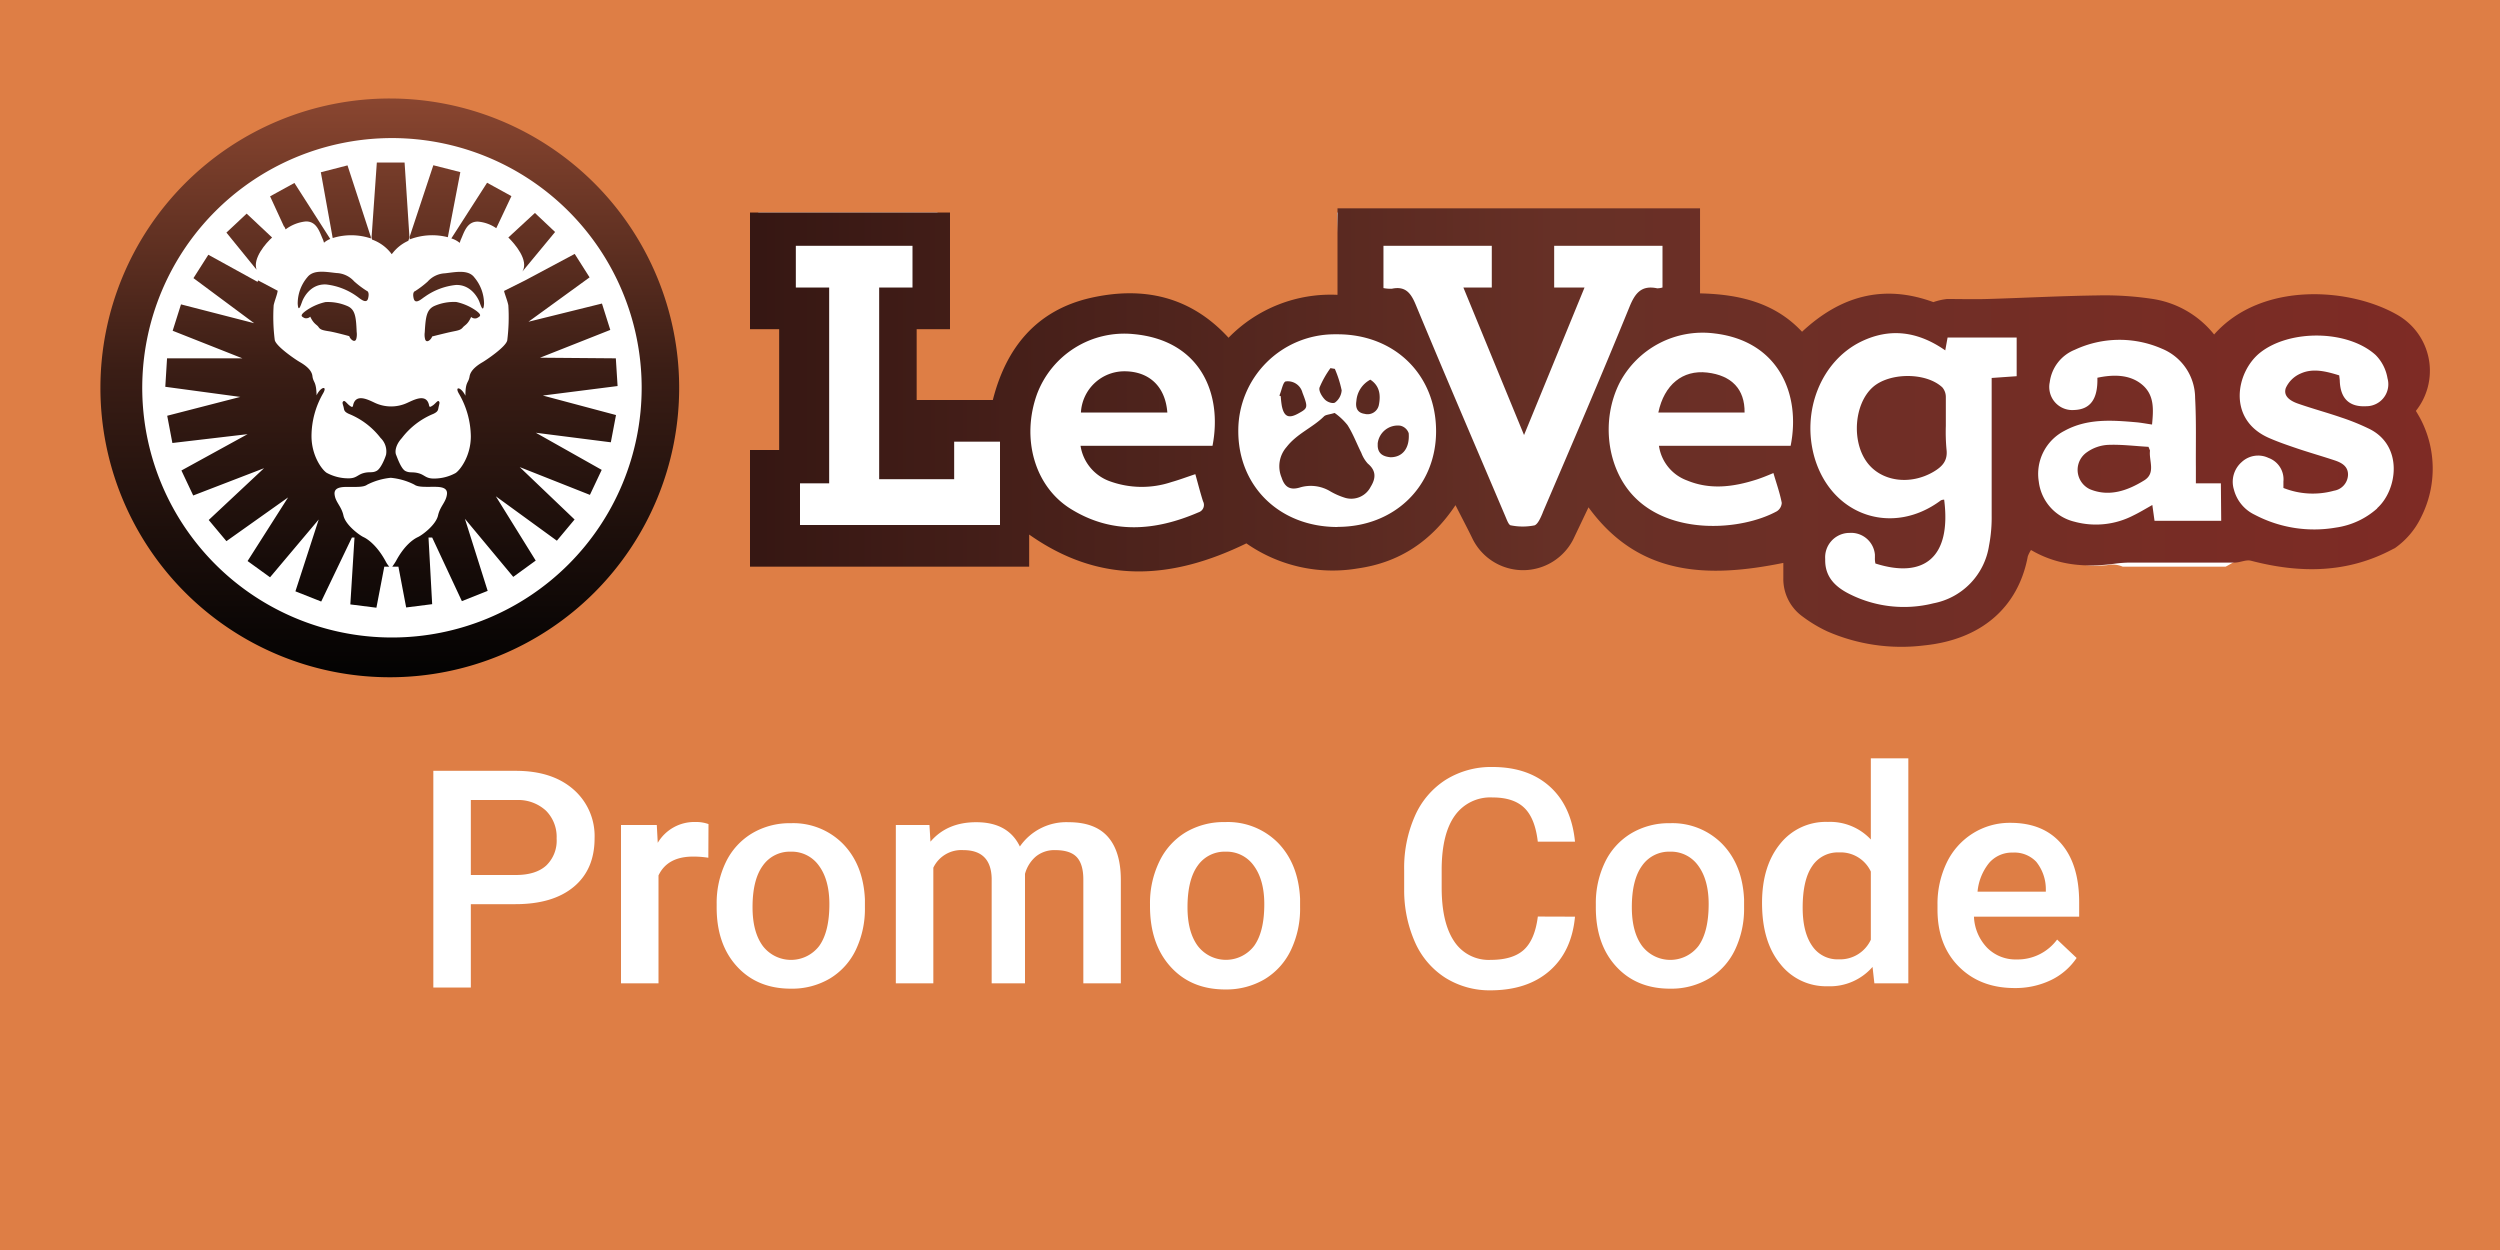
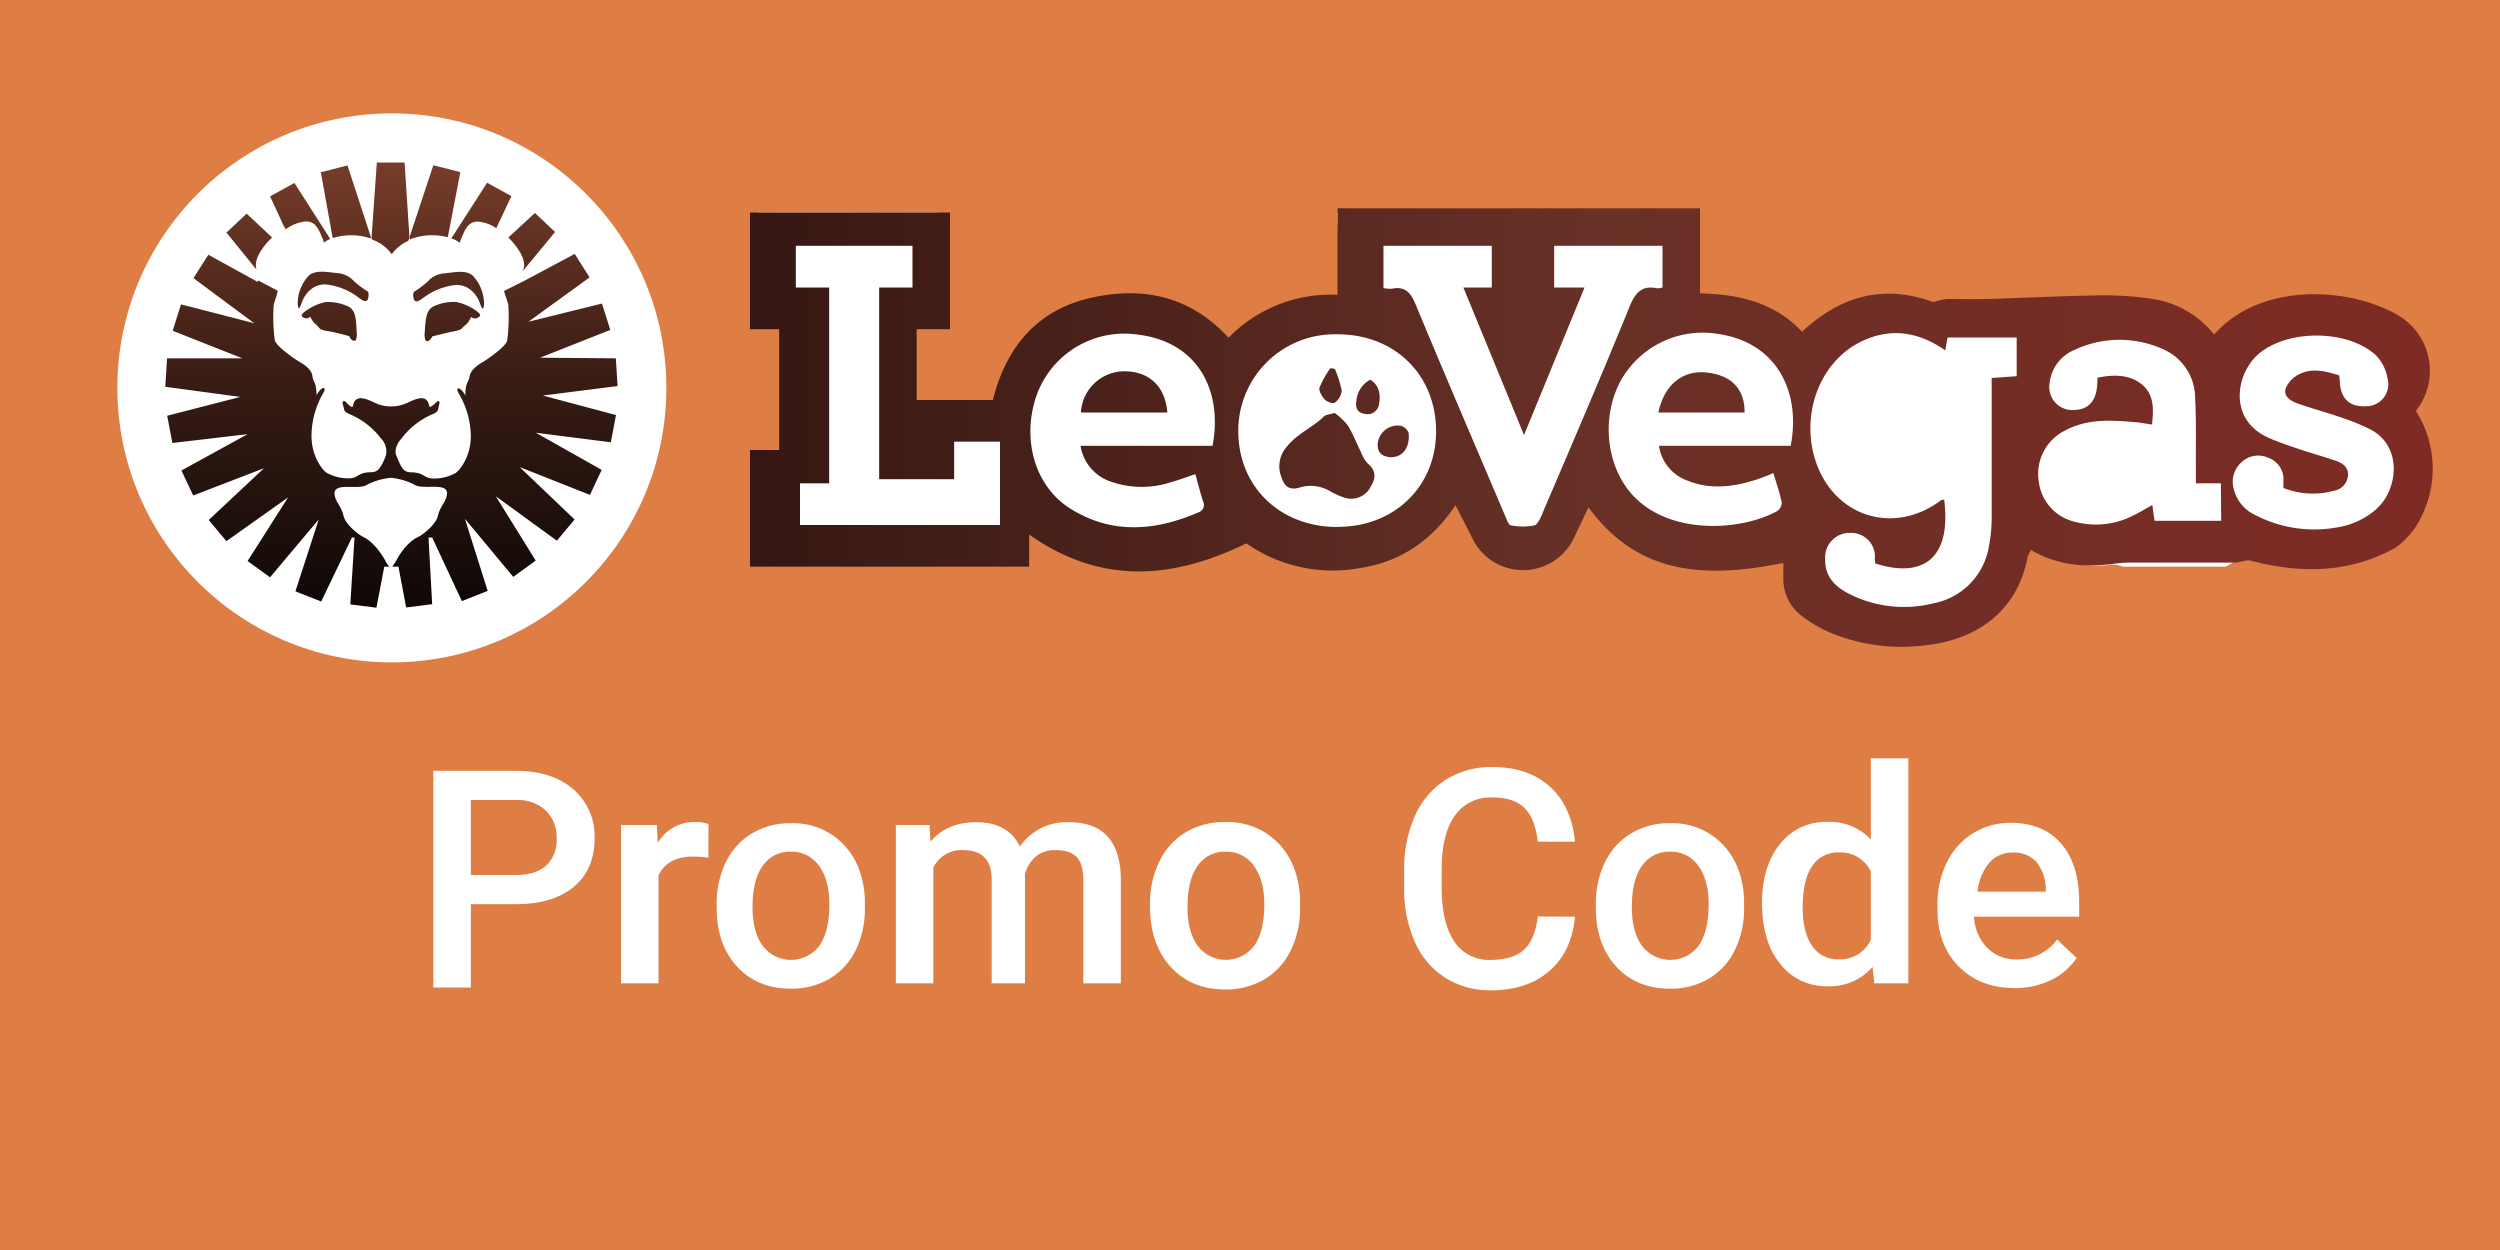
<svg xmlns="http://www.w3.org/2000/svg" xmlns:xlink="http://www.w3.org/1999/xlink" viewBox="0 0 600 300">
  <defs>
    <style>.cls-2{fill:#fff}</style>
    <linearGradient id="linear-gradient" x1="93.55" y1="-2563.53" x2="93.55" y2="-2703.21" gradientTransform="matrix(1 0 0 -1 0 -2539.89)" gradientUnits="userSpaceOnUse">
      <stop offset="0" stop-color="#8a4630" />
      <stop offset=".47" stop-color="#3a1d15" />
      <stop offset="1" stop-color="#020202" />
    </linearGradient>
    <linearGradient id="linear-gradient-2" x1="93.94" y1="-2563.86" x2="93.94" y2="-2701.93" xlink:href="#linear-gradient" />
    <linearGradient id="linear-gradient-3" x1="59.82" y1="-2563.51" x2="59.82" y2="-2703.19" xlink:href="#linear-gradient" />
    <linearGradient id="linear-gradient-4" x1="127.6" y1="-2563.51" x2="127.6" y2="-2703.19" xlink:href="#linear-gradient" />
    <linearGradient id="linear-gradient-5" x1="108.56" y1="-2563.51" x2="108.56" y2="-2703.19" xlink:href="#linear-gradient" />
    <linearGradient id="linear-gradient-6" x1="107.66" y1="-2563.51" x2="107.66" y2="-2703.19" xlink:href="#linear-gradient" />
    <linearGradient id="linear-gradient-7" x1="79.04" y1="-2563.51" x2="79.04" y2="-2703.19" xlink:href="#linear-gradient" />
    <linearGradient id="linear-gradient-8" x1="79.96" y1="-2563.51" x2="79.96" y2="-2703.19" xlink:href="#linear-gradient" />
    <linearGradient id="linear-gradient-9" x1="93.73" y1="-2563.71" x2="93.73" y2="-2703.38" xlink:href="#linear-gradient" />
    <linearGradient id="linear-gradient-10" x1="82.98" y1="-2563.51" x2="82.98" y2="-2703.19" xlink:href="#linear-gradient" />
    <linearGradient id="linear-gradient-11" x1="72.04" y1="-2563.51" x2="72.04" y2="-2703.19" xlink:href="#linear-gradient" />
    <linearGradient id="linear-gradient-12" x1="115.53" y1="-2563.51" x2="115.53" y2="-2703.19" xlink:href="#linear-gradient" />
    <linearGradient id="linear-gradient-13" x1="104.38" y1="-2563.51" x2="104.38" y2="-2703.19" xlink:href="#linear-gradient" />
    <linearGradient id="linear-gradient-14" x1="581.04" y1="-2642.59" x2="182.86" y2="-2642.59" gradientTransform="matrix(1 0 0 -1 0 -2539.89)" gradientUnits="userSpaceOnUse">
      <stop offset="0" stop-color="#7e2b25" />
      <stop offset=".52" stop-color="#673026" />
      <stop offset="1" stop-color="#361713" />
    </linearGradient>
    <linearGradient id="linear-gradient-15" x1="580.78" y1="-2649.29" x2="182.6" y2="-2649.29" xlink:href="#linear-gradient-14" />
    <linearGradient id="linear-gradient-16" x1="580.78" y1="-2645.82" x2="182.6" y2="-2645.82" xlink:href="#linear-gradient-14" />
    <linearGradient id="linear-gradient-17" x1="580.78" y1="-2635.58" x2="182.6" y2="-2635.58" xlink:href="#linear-gradient-14" />
    <linearGradient id="linear-gradient-18" x1="580.78" y1="-2635.16" x2="182.6" y2="-2635.16" xlink:href="#linear-gradient-14" />
    <linearGradient id="linear-gradient-19" x1="580.78" y1="-2632.43" x2="182.6" y2="-2632.43" xlink:href="#linear-gradient-14" />
    <linearGradient id="linear-gradient-20" x1="580.78" y1="-2652.39" x2="182.6" y2="-2652.39" xlink:href="#linear-gradient-14" />
    <linearGradient id="linear-gradient-21" x1="580.78" y1="-2634.06" x2="182.6" y2="-2634.06" xlink:href="#linear-gradient-14" />
    <linearGradient id="linear-gradient-22" x1="580.78" y1="-2633.94" x2="182.6" y2="-2633.94" xlink:href="#linear-gradient-14" />
    <linearGradient id="linear-gradient-23" x1="581.87" y1="-2642.5" x2="182.21" y2="-2642.5" xlink:href="#linear-gradient-14" />
  </defs>
  <g id="Layer_2" data-name="Layer 2">
    <g id="Layer_1-2" data-name="Layer 1">
      <path fill="#de7e45" d="M0 0h600v300H0z" />
      <g id="Layer_2-2" data-name="Layer 2">
        <g id="LeoVegas">
          <circle class="cls-2" cx="94.05" cy="93.09" r="65.88" />
-           <path d="M93.56 23.64A69.45 69.45 0 1 0 163 93.1a69.46 69.46 0 0 0-69.44-69.46zM94.08 153A59.93 59.93 0 1 1 154 93.07 59.94 59.94 0 0 1 94.08 153z" fill="url(#linear-gradient)" />
          <path d="M148.22 92.65L147.8 86l-18.19-.15 16.86-6.67-2-6.33-17.64 4.37 14.67-10.65-3.57-5.63L126 67.31l-5 2.5v.17c.29 1 .77 2.18 1 3.29a44.59 44.59 0 0 1-.26 8.41c-.29 1.54-5 4.7-5.88 5.22s-2.89 1.73-3.16 3.43-1 1.13-1 4.65c-1-2.1-2.67-2.41-1.56-.5a20.84 20.84 0 0 1 2.86 10.23c0 4.67-2.48 8-3.64 8.81a10.74 10.74 0 0 1-5.26 1.33c-1.93 0-2.14-.86-3.64-1.27s-2.08 0-3.15-.53-2-3.32-2.25-3.9-.29-2.17 1.37-4a18.23 18.23 0 0 1 7.57-5.82c1.26-.6 1.11-1 1.3-1.79s.27-1 0-1.25-.81.6-1.41 1-.83.55-.93-.1c-.58-2.53-3-1.52-4.59-.79l-.63.29a9.21 9.21 0 0 1-7.75 0l-.55-.26c-1.58-.73-4.07-1.81-4.68.76-.09.65-.32.56-.92.1s-1.1-1.28-1.42-1-.23.46 0 1.25 0 1.19 1.31 1.79a18.23 18.23 0 0 1 7.61 5.78 4.49 4.49 0 0 1 1.32 4c-.15.59-1.18 3.31-2.25 3.89s-1.67.14-3.15.54-1.71 1.27-3.61 1.26a10.9 10.9 0 0 1-5.26-1.33c-1.16-.77-3.63-4.14-3.63-8.81a20.69 20.69 0 0 1 2.79-10.27c1.11-1.91-.59-1.6-1.57.49-.08-3.51-.8-2.95-1-4.65s-2.3-2.92-3.16-3.42-5.59-3.68-5.88-5.22a43.88 43.88 0 0 1-.26-8.34c.22-1 .64-2 .88-3a2.72 2.72 0 0 1 .1-.46l-4.73-2.5-.11.36L50 61.14l-3.57 5.61L61 77.57l-17.56-4.52-2 6.33L58.18 86H40.09l-.42 6.83 18 2.43-17.54 4.52 1.24 6.54 18.05-2.12-15.88 8.72 2.83 6 17-6.55-13.28 12.43 4.25 5.08 14.8-10.5-9.72 15.27 5.39 3.9 11.68-13.87-5.59 17.24 6.19 2.45L84.46 129h.62l-1 16.06 6.26.79 1.89-9.85h1.19a7.06 7.06 0 0 1-.67-.92c-2.11-4.07-4.5-5.71-5.48-6.16s-4.34-2.9-4.84-5.19-1.93-3.18-2.13-5.09 2.17-1.78 3.76-1.78 3.25.08 4.07-.54a15.85 15.85 0 0 1 5.66-1.65 15.86 15.86 0 0 1 5.64 1.63c.82.62 2.48.54 4.07.54s4-.15 3.77 1.78-1.63 2.83-2.14 5.09-3.75 4.69-4.83 5.19-3.22 1.94-5.27 5.76a15.25 15.25 0 0 1-.89 1.34h1.48l1.86 9.79 6.24-.79-.88-16h.88l7.13 15.27 6.19-2.46-5.46-17.3 11.6 13.94 5.39-3.91-9.57-15.43 14.65 10.66 4.25-5.09-13.17-12.58 16.85 6.67 2.83-6-15.81-8.91 18 2.29 1.24-6.54-17.56-4.68z" fill="url(#linear-gradient-2)" />
          <path d="M65.3 57l-6.1-5.73-4.86 4.55 7.24 8.91C60.59 62 63.87 58.29 65.3 57z" fill="url(#linear-gradient-3)" />
          <path d="M125.38 65.16l7.84-9.48-4.84-4.57L122 57c1.55 1.51 5 5.5 3.38 8.16z" fill="url(#linear-gradient-4)" />
          <path d="M114.33 74.61a13 13 0 0 0-4.8-2.13 11.69 11.69 0 0 0-5.38 1c-1.74.88-2 2.51-2.21 6.27a4.21 4.21 0 0 0 .08 1.62c.29 1.12 1.43.2 1.7-.62 0 0 3.45-.88 4.84-1.16s2-.38 2.51-1 1.17-.66 2-2.52a1.39 1.39 0 0 0 1.39.28c.77-.43 1.3-.65-.13-1.74z" fill="url(#linear-gradient-5)" />
          <path d="M116.17 72.94a9.84 9.84 0 0 0-2.32-6.35c-1.43-1.93-4.41-1.31-7-1a5.94 5.94 0 0 0-4.22 2 23.5 23.5 0 0 1-3 2.28s-.73.12-.35 1.75 2 0 2.67-.4a15.62 15.62 0 0 1 7.39-2.82c3.65-.19 5.39 3.13 5.73 4.07s.93 2.76 1.1.47z" fill="url(#linear-gradient-6)" />
          <path d="M83.48 73.5a11.72 11.72 0 0 0-5.38-1 13.06 13.06 0 0 0-4.8 2.17c-1.44 1.09-.89 1.31-.2 1.67a1.41 1.41 0 0 0 1.36-.34c.88 1.86 1.58 1.86 2 2.51s1.12.78 2.52 1 4.84 1.16 4.84 1.16c.26.82 1.4 1.74 1.7.62a4.25 4.25 0 0 0 .08-1.63c-.14-3.66-.38-5.33-2.12-6.16z" fill="url(#linear-gradient-7)" />
          <path d="M88.36 71.55c.38-1.62-.35-1.75-.35-1.75A22.56 22.56 0 0 1 85 67.53a6 6 0 0 0-4.23-2c-2.55-.27-5.53-.89-7 1a9.76 9.76 0 0 0-2.32 6.35c.15 2.29.73.39 1.08-.54s2-4.25 5.73-4.07a15.62 15.62 0 0 1 7.39 2.85c.69.47 2.35 2.05 2.71.43z" fill="url(#linear-gradient-8)" />
          <path d="M93.79 60.71L94 61l.22-.24A9.8 9.8 0 0 1 98 57.79l.27-.81L97.1 39h-6.66l-1.27 18.09.13.41a10 10 0 0 1 4.49 3.21z" fill="url(#linear-gradient-9)" />
          <path d="M89 57.22v-.35l-5.6-17.18-6.4 1.65 2.85 15.79a15 15 0 0 1 9.15.09z" fill="url(#linear-gradient-10)" />
          <path d="M68.24 54.35l.31.7a9.63 9.63 0 0 1 4.82-1.9c2.74-.07 3.35 2.67 4.18 4.42l.21.68a5.21 5.21 0 0 1 1.5-.9l-8.6-13.44-5.84 3.21 3.38 7.34a.21.21 0 0 1 .04-.11z" fill="url(#linear-gradient-11)" />
          <path d="M110.33 58.29l.22-.68c.83-1.75 1.44-4.49 4.18-4.42a9 9 0 0 1 4.37 1.58l.28-.58 3.36-7.12-5.84-3.21-8.58 13.36a5.74 5.74 0 0 1 2.01 1.07z" fill="url(#linear-gradient-12)" />
          <path d="M107.48 56.93l3-15.62-6.48-1.65-5.67 17.12v.68a15.06 15.06 0 0 1 9.15-.53z" fill="url(#linear-gradient-13)" />
          <path class="cls-2" d="M578.07 100.9c-.37-.69-.69-1.23-1-1.71.08-.11.13-.22.2-.33a15.45 15.45 0 0 0-3.06-21.65q-.6-.45-1.23-.84c-9.87-5.89-31.09-4.47-42.29 5.91-3.6-4.57-10.21-8.07-16-9a74.71 74.71 0 0 0-13-.84c-8.71.12-17.42.13-26.15.39-3.16.09-6.35.46-9.52.46a14.87 14.87 0 0 0-3.21.29c-11.75-4.36-21.49-1.07-30.62 7.54-6.45-7-25.21-10.11-25.21-10.11V51h-86.07l.93 21.44c-9.69-.44-20.52 4.65-27.26 11.56-9.16-10-20-14.56-32.34-11.76-12.88 2.93-20 13.41-23.14 25.74H218V78h7V51h-43v27h7v30h-7v27h64v-9.37c17.19 12 36.41 11.07 54 2.47 7.71 5.4 17 9.36 26.3 7.76 9.86-1.42 17.47-8.23 23.17-16.79 1.52 3.05 2.85 7.33 4.09 9.91 3.34 6.58 11.2 8.05 17.78 4.71 2.53-1.28 3.55-2.81 4.83-5.34l4.58-9.66c12 16.45 29.66 18.34 47.55 14.75l.26 4.32a12.05 12.05 0 0 0 5.05 9.54 25.89 25.89 0 0 0 5.25 2.92 38.27 38.27 0 0 0 21.49 3.31c13.38-1.36 22.53-7.33 24.81-19.64a25.21 25.21 0 0 1 1.7-2.47c6.63 2.72 11.72 4.82 18.81 4.23a6.15 6.15 0 0 1 3.77.35h24.71c1.3-.63 3.63-2.31 4.79-2 11.56 3.06 21.89 4 32.68-1.84l.46-.23a19.24 19.24 0 0 0 6.25-7.46 25.89 25.89 0 0 0-.26-23.57z" />
-           <path d="M467 102.22v-6.91a3.56 3.56 0 0 0-.85-2.35c-3.94-3.66-12.73-3.59-16.72 0-4.42 4-5.1 12.93-1.34 18 3.42 4.63 10.37 5.57 16 2.24 2.05-1.22 3.38-2.62 3.08-5.26a45.17 45.17 0 0 1-.17-5.72z" fill="url(#linear-gradient-14)" />
          <path d="M326.72 108.69c-1.12-2.23-2-4.62-3.33-6.69a15.08 15.08 0 0 0-3.08-2.89c-1.28.4-2.13.4-2.56.83-2.74 2.71-6.44 4.1-8.95 7.32a7 7 0 0 0-1.22 7.35c.71 2.19 1.93 3.08 4.25 2.43a9.05 9.05 0 0 1 7.49.91 17.23 17.23 0 0 0 3.58 1.55 5.22 5.22 0 0 0 6.06-2.67c1.24-2 1.38-3.85-.68-5.56a7.92 7.92 0 0 1-1.56-2.58z" fill="url(#linear-gradient-15)" />
          <path d="M336.05 102.16a4.85 4.85 0 0 0-5.4 4.25v.65c.11 2 1.54 2.53 3.08 2.68 2.88 0 4.63-2.17 4.36-5.76a2.76 2.76 0 0 0-2.04-1.82z" fill="url(#linear-gradient-16)" />
-           <path d="M307.64 97.43c.53 2.6 1.65 3.08 3.95 1.81s2.39-1.4 1-5a3.63 3.63 0 0 0-4-2.7c-.68.11-1 2.2-1.54 3.4l.33.16a20.81 20.81 0 0 0 .26 2.33z" fill="url(#linear-gradient-17)" />
          <path d="M327.49 99.32a2.76 2.76 0 0 0 3.39-1.93 1.6 1.6 0 0 0 .05-.21c.45-2.28.25-4.55-2.05-6.06a6.32 6.32 0 0 0-3.35 5.13c-.26 1.64.24 2.81 1.96 3.07z" fill="url(#linear-gradient-18)" />
          <path d="M320.43 96.59a4 4 0 0 0 1.57-2.91 26.61 26.61 0 0 0-1.64-5.15l-1.05-.18a23.06 23.06 0 0 0-2.62 4.65c-.25.79.57 2.18 1.29 2.9s2.02 1.03 2.45.69z" fill="url(#linear-gradient-19)" />
-           <path d="M516 108.15c-.11-.31-.23-.61-.37-.91-3.21-.18-6.48-.6-9.73-.47a9.62 9.62 0 0 0-5 1.74 5.13 5.13 0 0 0 .65 8.89c4.62 1.93 9.06.37 13.09-2.13 2.81-1.77 1.05-4.7 1.36-7.12z" fill="url(#linear-gradient-20)" />
          <path d="M409.71 89.41c-5.87-.67-10.29 2.89-11.71 9.59h20.7c.07-5.59-3.1-8.91-8.99-9.59z" fill="url(#linear-gradient-21)" />
          <path d="M270 89.11A10.46 10.46 0 0 0 259.42 99h20.74c-.47-6.21-4.3-9.82-10.16-9.89z" fill="url(#linear-gradient-22)" />
          <path d="M580.83 100.37c-.38-.69-.7-1.22-1-1.72v-.06a15.44 15.44 0 0 0-2.9-22c-.4-.3-.82-.58-1.25-.84-11.47-6.78-32.92-8.32-44.29 4.53a23.4 23.4 0 0 0-14.77-8.54 76.64 76.64 0 0 0-13.2-.84c-8.83.12-17.66.6-26.5.86-3.21.09-6.45 0-9.65 0a15.26 15.26 0 0 0-3.26.75c-11.91-4.37-22.26-1.53-31.52 7.11-6.54-7-15.12-9-24.48-9.21V50H321v20.76a34.22 34.22 0 0 0-26.15 10.3c-9.26-10.1-20.68-12.38-33.17-9.55-13 3-20.24 12-23.4 24.49H220V79h8V51h-48v28h7v29h-7v28h67v-7.71c17.13 12.1 34.33 10.79 52.13 2.12a36.17 36.17 0 0 0 26.81 6c10-1.44 17.62-6.54 23.38-15.17 1.55 3.08 2.92 5.63 4.17 8.23a13.52 13.52 0 0 0 24.08 0l3.67-7.71c12.09 16.6 28.68 17 46.76 13.34v3.59a11.09 11.09 0 0 0 4.65 9.3 33.31 33.31 0 0 0 5.9 3.54 44.39 44.39 0 0 0 23.24 3.37c13.57-1.37 22.57-9 24.88-21.37a7.83 7.83 0 0 1 .77-1.53c6.37 3.74 13.08 4.22 20 3.3a28.75 28.75 0 0 1 3.82-.28h25.05c1.32 0 2.73-.75 3.91-.45 11.73 3.07 23.14 3.07 34.08-2.79l.47-.23a19.21 19.21 0 0 0 6.33-7.49 25.76 25.76 0 0 0-.27-23.69zM240 126h-48v-10h7V69h-8V59h28v10h-8v46h18v-9h11zm51-19h-31.67a10.78 10.78 0 0 0 6.83 8.43 22.48 22.48 0 0 0 15 .26c1.82-.51 3.58-1.18 5.72-1.89.65 2.31 1.18 4.43 1.85 6.52a1.85 1.85 0 0 1-.76 2.5 2.17 2.17 0 0 1-.35.15c-10.37 4.48-20.76 5.33-30.7-.87-8.69-5.44-11.82-16.95-8.05-27.48A22.37 22.37 0 0 1 272 80.18c16 1.44 21.46 14.17 19 26.82zm30 19.48c-13.87 0-23.87-9.74-23.81-23.12a23.12 23.12 0 0 1 23.11-23.13h.7c13.76 0 23.67 9.76 23.66 23.27 0 13.24-10 22.95-23.63 22.95zm49.28-3.48c-.48 1.14-1.16 2.79-2 3.09a14.47 14.47 0 0 1-5.64 0c-.54 0-1-1.34-1.34-2.13-7.2-16.95-14.44-33.78-21.49-50.75-1.17-2.85-2.48-4.62-5.78-3.91a8.87 8.87 0 0 1-2-.16V59h26v10h-6.82l14.56 35.41L380.29 69H373V59h26v10a4.94 4.94 0 0 1-1.26.2c-3.75-.8-5.29 1.08-6.65 4.42-6.74 16.54-13.81 33-20.83 49.38zm59.47-16h-31.6a10.43 10.43 0 0 0 6.77 8.32c5.56 2.3 11.17 1.54 16.7-.24 1.24-.41 2.42-.88 4-1.55.71 2.45 1.55 4.78 2 7.16a2.54 2.54 0 0 1-1.15 2C418 127.34 401 128.58 392 119c-6.33-6.72-7.82-18.16-3.29-27.14a22.51 22.51 0 0 1 22.73-11.84c15.5 1.81 20.79 14.67 18.31 26.98zM484 90.29l-6 .42v33.07a35.68 35.68 0 0 1-.63 7.15A16.65 16.65 0 0 1 464 144.8a29 29 0 0 1-20.54-2.45c-3.18-1.69-5.53-4.08-5.41-8.17a5.86 5.86 0 0 1 5.42-6.27h.26a5.73 5.73 0 0 1 6.25 5.21v.72a5.3 5.3 0 0 0 .12 1.4c11.53 3.67 18.28-1.31 16.5-15.32a1.91 1.91 0 0 0-.78.16c-11.59 8.67-26.22 3.74-30.33-10.25-3.21-11.15 1.57-23.13 11.14-27.83 6.95-3.38 13.64-2.5 20.23 2.09.2-1.08.36-2 .56-3.08H484zM533.09 125h-16c-.18-1.27-.34-2.45-.53-3.8-1.63.91-3.08 1.8-4.6 2.53a19.55 19.55 0 0 1-14.08 1.48 11.27 11.27 0 0 1-8.57-9.61 11.61 11.61 0 0 1 6.14-12.19c5.45-3 11.33-2.58 17.2-2.07 1.23.11 2.42.34 3.84.55.34-3.58.61-7.07-2.39-9.58s-7-2.44-10.73-1.65c.14 5.15-1.71 7.62-5.6 7.74a5.52 5.52 0 0 1-5.93-5.08 5.31 5.31 0 0 1 .1-1.59 9.68 9.68 0 0 1 6-7.78 25.36 25.36 0 0 1 20.95-.25 12.82 12.82 0 0 1 7.94 11.85c.3 5.54.14 11.1.18 16.63V116h6zm37.46-3a18.8 18.8 0 0 1-9.93 4.62 30.63 30.63 0 0 1-19.49-3.08 9.25 9.25 0 0 1-5-6.07 6.3 6.3 0 0 1 1.87-6.57 5.78 5.78 0 0 1 6.44-1 5.46 5.46 0 0 1 3.58 5.67v1.54a19.06 19.06 0 0 0 12.14.66 4 4 0 0 0 3.36-3.71c.1-2.13-1.54-3-3.08-3.53-3-1-6.16-1.9-9.12-2.9-2.27-.77-4.53-1.54-6.74-2.51-10.14-4.42-7.93-15.84-2.19-20.45 7.06-5.64 21-5.56 27.75.52a10.34 10.34 0 0 1 2.86 5.6 5.27 5.27 0 0 1-3.64 6.5 4.83 4.83 0 0 1-1.37.2c-4.08.26-6.27-1.77-6.44-6 0-.4-.08-.78-.14-1.4-3.22-1-6.32-1.77-9.24-.45a6.86 6.86 0 0 0-3.58 3.49c-.69 2.06 1.28 3.19 3.08 3.79 3.39 1.18 6.88 2.12 10.27 3.29a53.69 53.69 0 0 1 6.9 2.82c8 4.14 6.52 14.6 1.68 18.93z" fill="url(#linear-gradient-23)" />
        </g>
      </g>
      <path class="cls-2" d="M113 217v20h-9v-52h19.81q8.69 0 13.79 4.44a14.82 14.82 0 0 1 5.1 11.75q0 7.49-5 11.65t-14 4.16zm0-7h10.77q4.79 0 7.3-2.25a8.26 8.26 0 0 0 2.52-6.5 8.91 8.91 0 0 0-2.55-6.68 9.85 9.85 0 0 0-7-2.57H113zM170 205.86a23 23 0 0 0-3.65-.28q-6.17 0-8.31 4.53V236h-9v-38h8.59l.23 4.28a10.19 10.19 0 0 1 9-5 8.76 8.76 0 0 1 3.18.5zM172 217a22.54 22.54 0 0 1 2.23-10.14 16.28 16.28 0 0 1 6.27-6.86 17.61 17.61 0 0 1 9.27-2.43 16.77 16.77 0 0 1 12.59 5q4.83 5 5.22 13.24v2a22.84 22.84 0 0 1-2.17 10.13 16.12 16.12 0 0 1-6.23 6.9 17.81 17.81 0 0 1-9.37 2.44q-8.1 0-13-5.4T172 217.46zm8.61.74q0 5.91 2.44 9.26a8.52 8.52 0 0 0 13.58 0q2.42-3.41 2.42-10 0-5.81-2.49-9.21a8 8 0 0 0-6.78-3.39 7.89 7.89 0 0 0-6.69 3.34q-2.49 3.39-2.48 10.04zM223.07 198l.24 4q4-4.68 11-4.67 7.65 0 10.46 5.83a13.54 13.54 0 0 1 11.7-5.83q6.3 0 9.39 3.47T269 211v25h-9v-24.92c0-2.43-.52-4.22-1.56-5.35s-2.77-1.7-5.18-1.7a7 7 0 0 0-4.71 1.58 8.37 8.37 0 0 0-2.55 4.12V236h-8v-25.21q-.18-6.75-6.79-6.76a7.44 7.44 0 0 0-7.21 4.22V236h-9v-38zM276 217a22.82 22.82 0 0 1 2.26-10.27 16.45 16.45 0 0 1 6.34-7 17.9 17.9 0 0 1 9.4-2.43 16.93 16.93 0 0 1 12.74 5q4.89 5.06 5.28 13.4v2a23 23 0 0 1-2.19 10.3 16.33 16.33 0 0 1-6.3 7 18.08 18.08 0 0 1-9.48 2.47q-8.19 0-13.12-5.46T276 217.46zm9 .74q0 5.91 2.45 9.26a8.51 8.51 0 0 0 13.55 0q2.43-3.41 2.43-10c0-3.87-.84-6.94-2.5-9.21a8 8 0 0 0-6.78-3.39 7.89 7.89 0 0 0-6.69 3.34q-2.46 3.39-2.46 10.04zM378 220q-.78 8.35-6.1 13t-14.14 4.68a20 20 0 0 1-10.86-3 19.4 19.4 0 0 1-7.24-8.41 30.7 30.7 0 0 1-2.66-12.58v-4.88a30.77 30.77 0 0 1 2.59-13 19.61 19.61 0 0 1 7.42-8.68 20.53 20.53 0 0 1 11.18-3.05q8.54 0 13.75 4.68T378 202h-8.93q-.65-5.62-3.24-8.12t-7.64-2.49a10.42 10.42 0 0 0-9 4.32Q346.08 200 346 208.4v4.6q0 8.46 3 12.92a9.9 9.9 0 0 0 8.77 4.45q5.28 0 7.94-2.4c1.77-1.61 2.9-4.27 3.37-8zM383 217a22.54 22.54 0 0 1 2.23-10.14 16.28 16.28 0 0 1 6.27-6.86 17.61 17.61 0 0 1 9.27-2.43 16.77 16.77 0 0 1 12.59 5q4.83 5 5.22 13.24v2a22.84 22.84 0 0 1-2.17 10.13 16.12 16.12 0 0 1-6.23 6.9 17.81 17.81 0 0 1-9.37 2.44q-8.1 0-13-5.4T383 217.46zm8.64.74q0 5.91 2.44 9.26a8.52 8.52 0 0 0 13.58 0q2.41-3.41 2.42-10 0-5.81-2.49-9.21a8 8 0 0 0-6.78-3.39 7.89 7.89 0 0 0-6.69 3.34q-2.49 3.39-2.48 10.04zM422.89 216.7q0-8.79 4.3-14.12a14 14 0 0 1 11.51-5.32 13.39 13.39 0 0 1 10.3 4.22V182h9v54h-8.15l-.44-3.94a13.56 13.56 0 0 1-10.78 4.64 13.94 13.94 0 0 1-11.39-5.38q-4.35-5.32-4.35-14.62zm9.75 1.15q0 5.85 2.25 9.12a7.3 7.3 0 0 0 6.39 3.27 8.12 8.12 0 0 0 7.72-4.7v-16.36a8 8 0 0 0-7.65-4.6 7.34 7.34 0 0 0-6.44 3.31c-1.51 2.2-2.27 5.53-2.27 9.96zM483.5 237.13q-8.25 0-13.38-5.15T465 218.27v-1.07a22.81 22.81 0 0 1 2.23-10.2 16.91 16.91 0 0 1 6.27-7 16.64 16.64 0 0 1 9-2.52q7.89 0 12.2 5t4.3 14.12v3.4h-25.25a11.43 11.43 0 0 0 3.2 7.5 9.61 9.61 0 0 0 7.05 2.77 11.79 11.79 0 0 0 9.71-4.78l4.68 4.42a15.52 15.52 0 0 1-6.19 5.33 19.63 19.63 0 0 1-8.7 1.89zm-.39-32.51a7.26 7.26 0 0 0-5.72 2.48 12.83 12.83 0 0 0-2.78 6.9H491v-.64a10.5 10.5 0 0 0-2.3-6.53 7.21 7.21 0 0 0-5.59-2.21z" />
    </g>
  </g>
</svg>